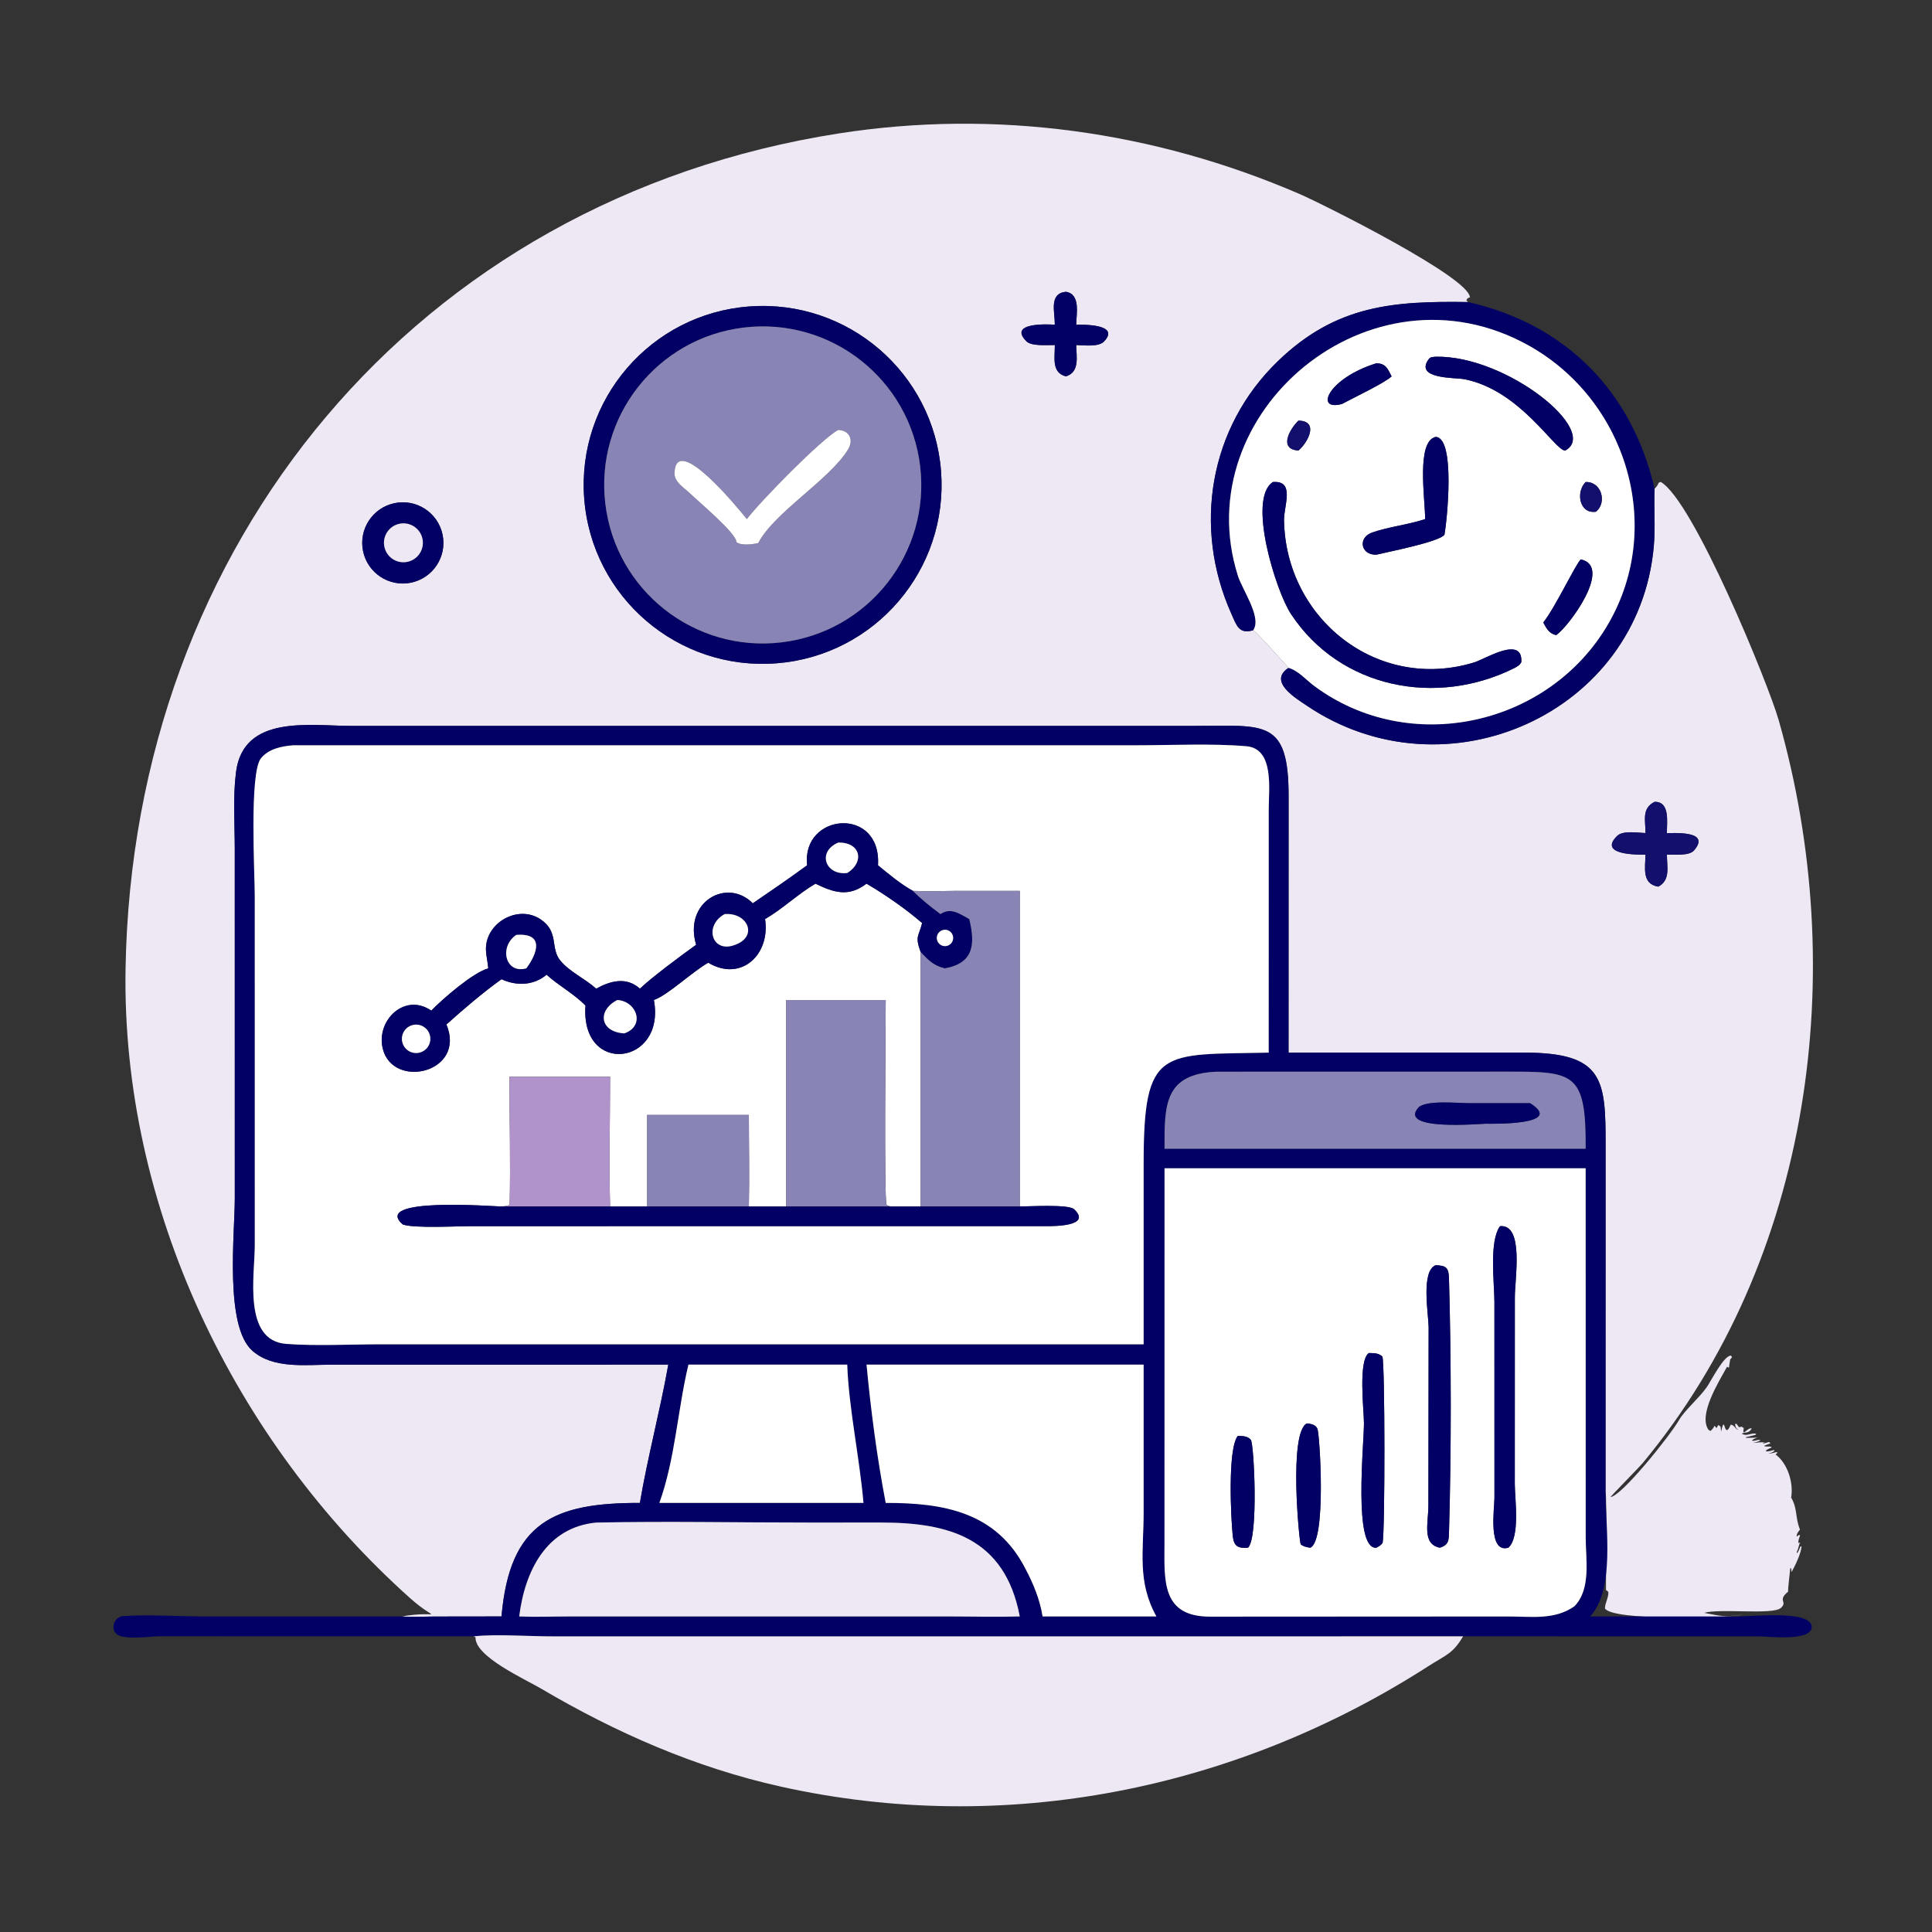
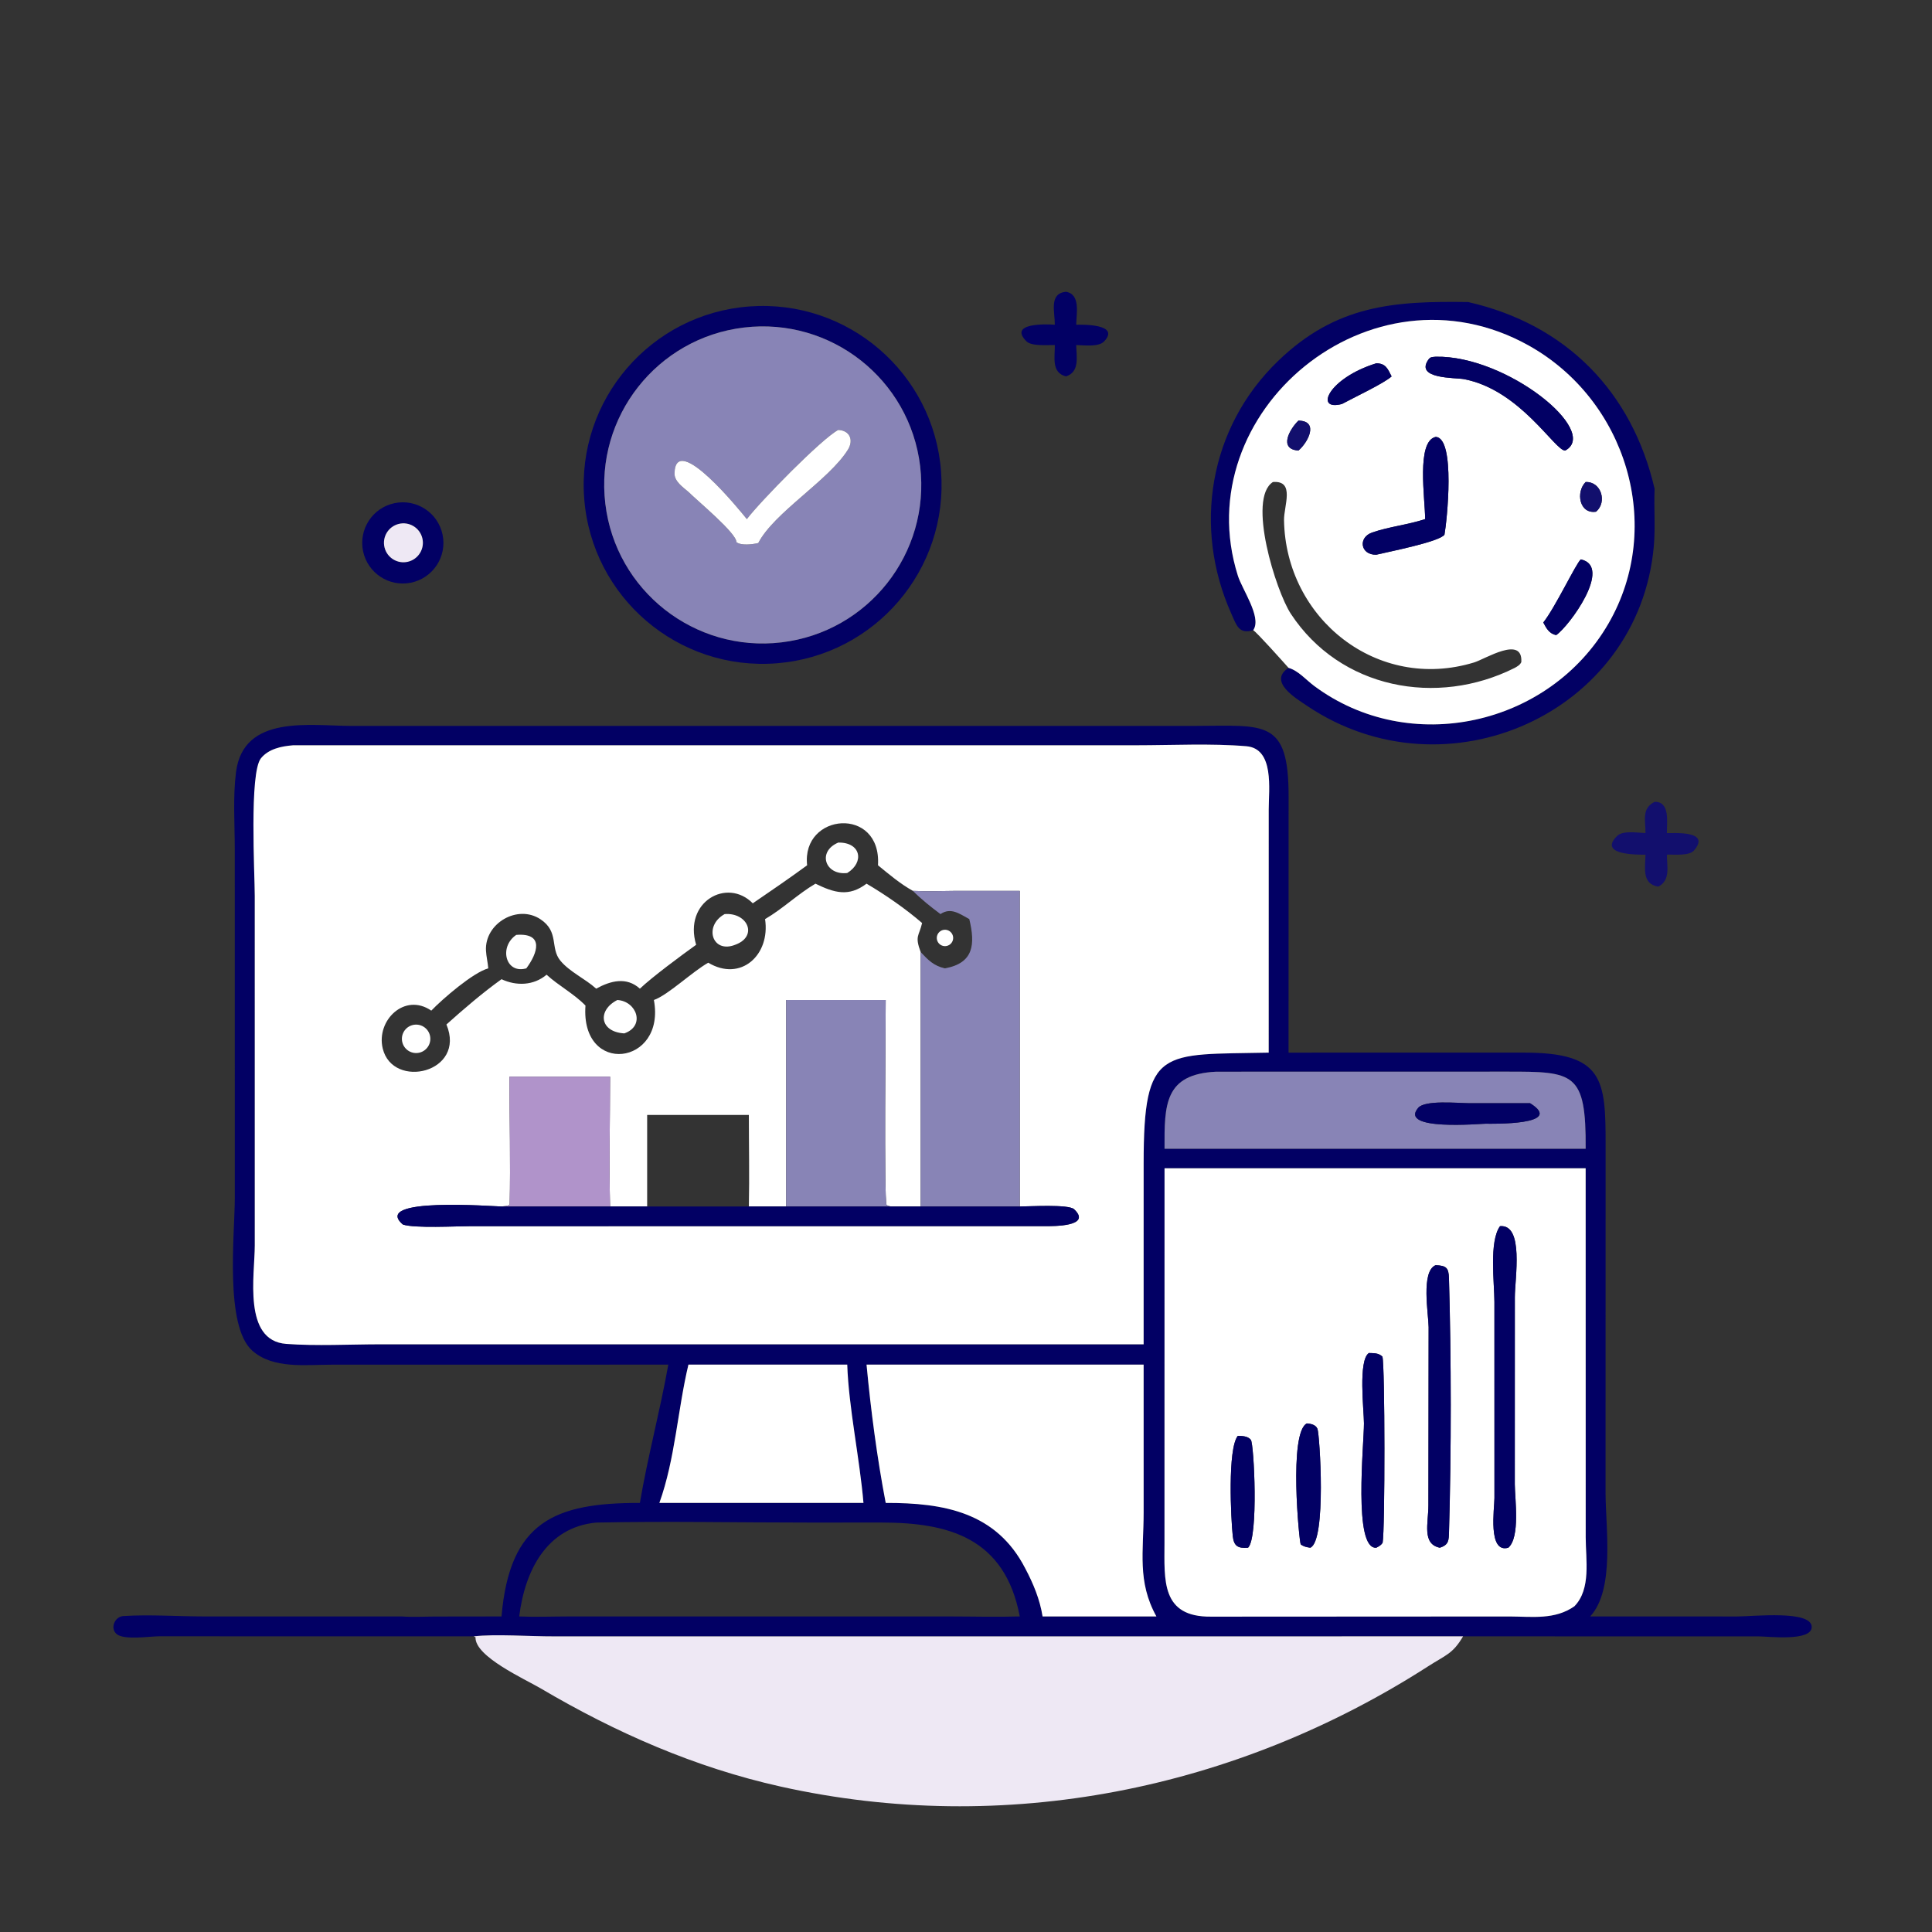
<svg xmlns="http://www.w3.org/2000/svg" width="1024" height="1024">
  <rect width="100%" height="100%" fill="#333333" stroke="none" />
-   <path fill="#EEE8F4" transform="scale(2 2)" d="M389.06 80.043C369.383 79.763 354.153 80.757 338.68 95.684C320.387 113.333 316.09 139.819 326.32 162.646C327.697 165.718 328.309 168.155 332.119 167.018C332.947 167.434 340.064 175.403 341.477 176.989C335.957 180.598 343.379 185.025 346.358 187.034C383.199 211.872 434.327 189.096 438.274 144.778C438.729 139.679 438.275 134.624 438.483 129.526L438.827 129.149C439.179 128.756 439.389 128.393 439.603 127.908L440.085 127.708C448.702 132.514 468.647 181.287 471.364 190.824C490.312 257.328 480.22 333.629 435.329 387.737C434.542 388.685 426.84 396.559 426.784 396.724C429.568 396.667 442.49 380.644 444.983 376.284C446.4 373.808 450.375 370.415 452.333 367.577C453.475 365.922 456.81 359.238 458.709 359.247L459.009 359.624C458.718 360.079 458.884 359.876 458.517 360.238L458.471 360.581C458.38 361.213 458.243 361.802 458.212 362.448L457.672 362.223C455.539 366.127 449.978 374.919 452.767 378.922L453.314 379.22C453.802 378.775 454.079 378.424 454.381 377.83L454.887 378.461L455.373 377.628L455.954 378.058L456.128 379.366C457.235 374.178 456.757 381.989 458.653 377.569C459.61 377.548 459.93 378.868 460.665 378.883C459.985 378.436 459.883 378.12 459.825 377.348L460.199 377.328L460.824 378.207C461.432 378.15 461.13 378.205 461.731 378.041L461.429 378.046L462.116 378.43C461.592 381.144 463.035 378.203 464.232 378.549C463.423 379.931 462.78 379.425 461.56 379.907C462.963 380.819 463.992 379.591 465.384 379.978L465.281 380.227L462.637 380.89L462.769 381.059C468.377 381.033 465.687 380.406 464.254 381.752C465.086 382.081 465.787 381.312 466.576 381.691C465.919 382.076 465.268 382.234 464.539 382.419C465.601 382.304 466.659 382.13 467.725 382.258L467.211 382.409L467.294 382.558L468.858 382.134L469.173 382.522C468.6 382.725 468.008 382.903 467.464 383.175C468.071 383.573 469.12 383.111 469.557 383.575C469.114 383.796 468.397 384.04 468.048 384.371L467.459 384.086L468.031 384.39L468.032 384.641C468.74 384.686 469.45 384.435 470.132 384.263L470.268 384.483C469.753 384.898 469.243 385.047 468.626 385.241C469.409 385.172 470.096 385.014 470.851 384.798L471.035 385.035L470.534 385.427C473.76 387.856 475.385 392.981 474.652 397.017L474.745 396.978C476.431 400.057 475.706 402.135 477.015 405.353C476.575 405.925 476.087 406.437 476.133 407.213L476.771 406.76L477.049 406.876C476.796 407.624 476.578 408.061 476.567 408.882L477.23 408.843L476.959 408.954C476.622 409.739 476.58 410.581 476.146 411.296L476.267 411.64C476.642 411.049 476.892 410.485 477.139 409.836L477.432 409.79C477.337 411.599 475.704 415.012 474.779 416.622L474.678 415.592L474.442 415.608C474.336 416.8 473.764 421.364 473.876 421.796C470.882 424.235 473.871 424.405 471.95 426.121C469.804 428.037 455.713 426.187 451.636 427.426C456.597 428.383 456.819 428.543 461.941 427.906C456.978 428.879 427.367 429.527 425.327 426.263C425.352 424.732 426.35 423.306 426.229 421.868L425.599 421.337C425.563 419.11 425.877 396.171 425.485 395.548L425.5 303.577C425.531 286.062 424.993 278.965 403.946 278.955L341.477 278.958L341.493 211.117C341.522 190.505 335.274 192.324 316.759 192.372L93.117 192.377C82.118 192.358 64.526 189.285 62.552 204.585C61.702 211.173 62.208 218.304 62.217 224.948L62.224 317.495C62.223 326.989 59.461 351.397 66.869 357.952C72.383 362.83 80.987 361.659 87.793 361.655L177.107 361.64C174.923 373.91 171.591 386.312 169.579 398.287C147.005 398.258 135.056 403.239 132.908 428.374L115.249 428.398C112.374 428.401 109.342 428.598 106.486 428.374C116.765 426.557 116.179 430.229 108.674 423.519C62.037 381.82 32.211 319.766 33.272 256.75C35.166 144.26 110.093 52.877 222.342 35.354C263.693 28.899 305.779 34.752 344.273 51.357C350.547 54.063 389.74 73.666 389.528 78.845L389.513 78.851L389.452 78.66L389.613 78.775C388.938 79.008 388.929 78.955 388.598 79.579L389.06 80.043ZM282.458 77.323C277.915 77.801 279.57 82.694 279.54 86.054C277.573 85.898 267.053 85.459 272.015 90.45C273.391 91.833 277.681 91.395 279.54 91.441C279.58 94.694 278.571 98.697 282.458 99.75C286.191 98.606 285.26 94.548 285.206 91.441C287.143 91.477 291.142 92.038 292.608 90.475C296.985 85.812 286.789 86.032 285.206 86.054C285.25 83.123 286.418 77.936 282.458 77.323ZM198.637 81.209C172.456 83.129 152.816 105.953 154.822 132.127C156.827 158.301 179.714 177.866 205.881 175.776C231.928 173.695 251.384 150.936 249.388 124.882C247.392 98.828 224.697 79.298 198.637 81.209ZM104.513 133.351C98.719 134.583 95.011 140.266 96.216 146.065C97.421 151.864 103.087 155.598 108.892 154.42C114.734 153.234 118.499 147.523 117.286 141.686C116.072 135.849 110.344 132.111 104.513 133.351ZM438.483 212.494C434.971 214.278 436.103 217.427 436.071 220.77C434.042 220.706 430.087 220.014 428.548 221.535C423.393 226.633 434.003 226.508 436.071 226.492C436.013 229.998 435.04 234.266 439.474 234.973C442.776 233.21 441.734 229.66 441.747 226.492C443.65 226.396 447.613 226.904 448.93 225.377C453.64 219.916 443.027 220.874 441.747 220.77C441.695 218.045 442.68 212.393 438.483 212.494Z" />
  <path fill="#020064" transform="scale(2 2)" d="M279.54 86.054C279.57 82.694 277.915 77.801 282.458 77.323C286.418 77.936 285.25 83.123 285.206 86.054C286.789 86.032 296.985 85.812 292.608 90.475C291.142 92.038 287.143 91.477 285.206 91.441C285.26 94.548 286.191 98.606 282.458 99.75C278.571 98.697 279.58 94.694 279.54 91.441C277.681 91.395 273.391 91.833 272.015 90.45C267.053 85.459 277.573 85.898 279.54 86.054Z" />
  <path fill="#020064" transform="scale(2 2)" d="M332.119 167.018C328.309 168.155 327.697 165.718 326.32 162.646C316.09 139.819 320.387 113.333 338.68 95.684C354.153 80.757 369.383 79.763 389.06 80.043C415.162 85.967 432.537 103.914 438.483 129.526C438.275 134.624 438.729 139.679 438.274 144.778C434.327 189.096 383.199 211.872 346.358 187.034C343.379 185.025 335.957 180.598 341.477 176.989C344.082 177.736 346.108 180.17 348.239 181.757C373.551 200.602 410.555 192.401 426.256 165.251C441.239 139.343 430.942 105.964 405.098 91.551C363.175 68.171 314.391 109.356 328.043 152.552C329.213 156.252 334.224 163.331 332.269 166.759L332.119 167.018Z" />
  <path fill="#020064" transform="scale(2 2)" d="M205.881 175.776C179.714 177.866 156.827 158.301 154.822 132.127C152.816 105.953 172.456 83.129 198.637 81.209C224.697 79.298 247.392 98.828 249.388 124.882C251.384 150.936 231.928 173.695 205.881 175.776ZM197.167 86.797C174.126 89.54 157.671 110.442 160.415 133.483C163.158 156.524 184.061 172.978 207.102 170.234C230.142 167.489 246.595 146.588 243.851 123.548C241.108 100.508 220.207 84.054 197.167 86.797Z" />
  <path fill="white" transform="scale(2 2)" d="M332.119 167.018L332.269 166.759C334.224 163.331 329.213 156.252 328.043 152.552C314.391 109.356 363.175 68.171 405.098 91.551C430.942 105.964 441.239 139.343 426.256 165.251C410.555 192.401 373.551 200.602 348.239 181.757C346.108 180.17 344.082 177.736 341.477 176.989C340.064 175.403 332.947 167.434 332.119 167.018ZM380.468 94.533C379.632 94.635 379.088 94.52 378.555 95.276C374.868 100.495 385.67 100.043 387.96 100.476C402.917 103.31 412.12 119.55 414.797 119.402C424.183 114.356 399.335 94.15 380.468 94.533ZM364.743 96.273C352.022 100.197 348.187 109.035 355.631 107.063C358.709 105.391 366.852 101.554 368.791 99.75C367.744 97.679 367.215 96.309 364.743 96.273ZM344.095 111.469C341.808 113.678 338.731 119.027 344.095 119.402C346.55 117.365 349.705 111.551 344.095 111.469ZM380.468 115.785C375.269 116.924 377.672 132.252 377.679 137.566C373.087 139.082 368.126 139.572 363.658 141.111C359.779 142.448 360.554 147.128 364.743 147.002C368.098 146.197 381.555 143.566 382.8 141.687C383.438 138.259 385.81 115.993 380.468 115.785ZM337.333 127.741C330.464 132.156 338.123 156.637 342.087 162.667C355.147 182.532 380.765 187.388 401.441 176.989C402.181 176.555 402.757 176.277 403.163 175.479C403.614 168.281 393.574 174.662 390.67 175.55C365.017 183.393 340.728 163.968 340.279 137.872C340.214 134.064 343.281 127.267 337.333 127.741ZM420.214 127.741C417.549 130.37 418.521 136.299 422.976 135.605C425.979 133.068 424.352 127.574 420.214 127.741ZM418.928 148.244C417.665 149.299 412.214 160.885 408.988 164.971C409.807 166.528 410.557 167.929 412.399 168.311C415.806 166.016 427.511 150.086 418.928 148.244Z" />
  <path fill="#8884B6" transform="scale(2 2)" d="M207.102 170.234C184.061 172.978 163.158 156.524 160.415 133.483C157.671 110.442 174.126 89.54 197.167 86.797C220.207 84.054 241.108 100.508 243.851 123.548C246.595 146.588 230.142 167.489 207.102 170.234ZM222.147 113.941C217.793 116.208 201.431 132.932 197.923 137.566C196.571 135.907 178.975 113.966 178.756 125.464C178.716 127.59 180.991 129.107 182.441 130.353C184.921 132.82 195.204 141.292 195.159 143.668C196.348 144.635 199.418 144.283 200.948 143.907C205.162 135.783 219.637 127.308 224.706 119.173C226.263 116.674 225.242 114.068 222.147 113.941Z" />
  <path fill="#020064" transform="scale(2 2)" d="M414.797 119.402C412.12 119.55 402.917 103.31 387.96 100.476C385.67 100.043 374.868 100.495 378.555 95.276C379.088 94.52 379.632 94.635 380.468 94.533C399.335 94.15 424.183 114.356 414.797 119.402Z" />
  <path fill="#020064" transform="scale(2 2)" d="M355.631 107.063C348.187 109.035 352.022 100.197 364.743 96.273C367.215 96.309 367.744 97.679 368.791 99.75C366.852 101.554 358.709 105.391 355.631 107.063Z" />
  <path fill="#120F6D" transform="scale(2 2)" d="M344.095 119.402C338.731 119.027 341.808 113.678 344.095 111.469C349.705 111.551 346.55 117.365 344.095 119.402Z" />
  <path fill="white" transform="scale(2 2)" d="M197.923 137.566C201.431 132.932 217.793 116.208 222.147 113.941C225.242 114.068 226.263 116.674 224.706 119.173C219.637 127.308 205.162 135.783 200.948 143.907C199.418 144.283 196.348 144.635 195.159 143.668C195.204 141.292 184.921 132.82 182.441 130.353C180.991 129.107 178.716 127.59 178.756 125.464C178.975 113.966 196.571 135.907 197.923 137.566Z" />
  <path fill="#020064" transform="scale(2 2)" d="M377.679 137.566C377.672 132.252 375.269 116.924 380.468 115.785C385.81 115.993 383.438 138.259 382.8 141.687C381.555 143.566 368.098 146.197 364.743 147.002C360.554 147.128 359.779 142.448 363.658 141.111C368.126 139.572 373.087 139.082 377.679 137.566Z" />
-   <path fill="#020064" transform="scale(2 2)" d="M401.441 176.989C380.765 187.388 355.147 182.532 342.087 162.667C338.123 156.637 330.464 132.156 337.333 127.741C343.281 127.267 340.214 134.064 340.279 137.872C340.728 163.968 365.017 183.393 390.67 175.55C393.574 174.662 403.614 168.281 403.163 175.479C402.757 176.277 402.181 176.555 401.441 176.989Z" />
  <path fill="#120F6D" transform="scale(2 2)" d="M422.976 135.605C418.521 136.299 417.549 130.37 420.214 127.741C424.352 127.574 425.979 133.068 422.976 135.605Z" />
  <path fill="#020064" transform="scale(2 2)" d="M108.892 154.42C103.087 155.598 97.421 151.864 96.216 146.065C95.011 140.266 98.719 134.583 104.513 133.351C110.344 132.111 116.072 135.849 117.286 141.686C118.499 147.523 114.734 153.234 108.892 154.42ZM105.629 138.855C102.889 139.559 101.227 142.339 101.906 145.086C102.585 147.832 105.35 149.519 108.102 148.866C110.891 148.204 112.605 145.395 111.918 142.612C111.23 139.829 108.405 138.142 105.629 138.855Z" />
  <path fill="#EEE8F4" transform="scale(2 2)" d="M108.102 148.866C105.35 149.519 102.585 147.832 101.906 145.086C101.227 142.339 102.889 139.559 105.629 138.855C108.405 138.142 111.23 139.829 111.918 142.612C112.605 145.395 110.891 148.204 108.102 148.866Z" />
  <path fill="#020064" transform="scale(2 2)" d="M408.988 164.971C412.214 160.885 417.665 149.299 418.928 148.244C427.511 150.086 415.806 166.016 412.399 168.311C410.557 167.929 409.807 166.528 408.988 164.971Z" />
  <path fill="#020064" transform="scale(2 2)" d="M341.477 278.958L403.946 278.955C424.993 278.965 425.531 286.062 425.5 303.577L425.485 395.548C425.5 404.929 428.007 421.277 421.408 428.374L460.384 428.381C464.646 428.382 480.044 426.645 480.119 431.138C480.184 435.099 468.507 433.65 465.965 433.652L387.729 433.65L146.717 433.655C140.7 433.684 131.198 432.988 125.558 433.65L42.158 433.634C39.706 433.633 32.863 434.715 30.896 433.031C29.098 431.492 30.418 428.414 32.674 428.272C39.692 427.83 47.071 428.37 54.124 428.372L106.486 428.374C109.342 428.598 112.374 428.401 115.249 428.398L132.908 428.374C135.056 403.239 147.005 398.258 169.579 398.287C171.591 386.312 174.923 373.91 177.107 361.64L87.793 361.655C80.987 361.659 72.383 362.83 66.869 357.952C59.461 351.397 62.223 326.989 62.224 317.495L62.217 224.948C62.208 218.304 61.702 211.173 62.552 204.585C64.526 189.285 82.118 192.358 93.117 192.377L316.759 192.372C335.274 192.324 341.522 190.505 341.493 211.117L341.477 278.958ZM77.635 197.513C74.588 197.76 71.189 198.447 69.151 200.96C66.035 204.8 67.515 231.595 67.515 237.433L67.52 330.018C67.519 337.891 64.291 355.278 75.854 356.146C83.803 356.742 92.801 356.256 100.873 356.253L303.074 356.254L303.074 332.875L303.076 308.353C303.071 277.217 307.829 279.584 336.217 278.958L336.224 214.511C336.222 209.222 337.762 198.396 330.307 197.759C321.132 196.976 310.516 197.502 301.162 197.507L77.635 197.513ZM322.301 284.011C308.602 284.667 308.562 292.71 308.615 304.431L406.875 304.431L420.214 304.431C420.339 284.163 417.13 283.987 399.428 283.995L322.301 284.011ZM308.615 309.604L308.601 408.854C308.579 418.79 307.677 428.558 320.935 428.426L400.163 428.382C406.143 428.422 412.064 429.292 417.225 425.686C421.71 421.108 420.229 413.282 420.227 407.418L420.214 309.604L308.615 309.604ZM185.521 361.64L182.441 361.64C179.571 373.659 178.937 386.626 174.741 398.287L218.57 398.287L228.827 398.287C227.818 386.411 224.91 373.044 224.526 361.64L185.521 361.64ZM277.705 361.64L229.643 361.64C230.783 373.777 232.431 386.327 234.723 398.287C250.094 398.251 264.04 400.734 271.7 415.636C273.825 419.64 275.585 423.869 276.295 428.374L306.458 428.374C301.332 419.142 303.068 411.131 303.076 400.865L303.074 361.64L277.705 361.64ZM157.994 403.496C144.823 404.753 139.092 416.296 137.596 428.374C141.897 428.558 146.232 428.382 150.539 428.378L251.648 428.374C257.835 428.378 264.07 428.55 270.251 428.374C266.292 407.452 251.267 403.497 233.582 403.488L214.328 403.492C195.576 403.499 176.736 403.103 157.994 403.496Z" />
  <path fill="white" transform="scale(2 2)" d="M303.074 356.254L100.873 356.253C92.801 356.256 83.803 356.742 75.854 356.146C64.291 355.278 67.519 337.891 67.52 330.018L67.515 237.433C67.515 231.595 66.035 204.8 69.151 200.96C71.189 198.447 74.588 197.76 77.635 197.513L301.162 197.507C310.516 197.502 321.132 196.976 330.307 197.759C337.762 198.396 336.222 209.222 336.224 214.511L336.217 278.958C307.829 279.584 303.071 277.217 303.076 308.353L303.074 332.875L303.074 356.254ZM241.924 236.089C238.542 234.201 235.664 231.75 232.677 229.307C233.643 213.545 212.344 215.387 213.898 229.307C209.16 232.782 204.344 236.073 199.496 239.388C192.698 232.495 181.078 238.981 184.484 250.379C180.658 253.117 172.784 258.946 169.579 262.006C166.025 258.799 161.814 259.903 157.994 262.006C155.078 259.365 150.95 257.565 148.491 254.569C145.734 251.21 148.229 246.955 143.254 243.63C137.154 239.552 128.405 244.717 128.79 251.924C128.874 253.499 129.273 255.051 129.398 256.626C125.429 257.69 117.309 264.688 114.296 267.828C107.23 262.967 99.634 270.439 101.425 277.856C104.073 288.825 123.649 284.296 118.309 271.5C122.97 267.328 127.826 263.153 132.908 259.5C136.863 261.353 141.452 261.187 144.851 258.308C148.082 261.255 152.116 263.355 155.156 266.485C153.801 285.187 176.519 282.404 173.287 265.009C177.025 263.698 183.377 257.576 187.696 255.125C196.295 260.292 204.193 253.107 202.751 243.571C207.47 240.823 211.436 236.924 216.106 234.184C221.186 236.655 224.944 237.719 229.643 234.184C234.557 237.068 240.042 240.864 244.367 244.612C243.547 248.137 242.377 247.955 243.984 252.306L243.984 319.733L236.065 319.733C235.613 319.651 235.335 319.552 234.944 319.309C234.259 317.551 234.724 271.121 234.723 265.009L208.35 265.009L208.35 319.733L198.454 319.733C198.627 311.663 198.455 303.552 198.454 295.477L171.503 295.477L171.503 319.733L161.68 319.733C161.366 308.298 161.675 296.772 161.68 285.328L135.009 285.328C135.005 296.604 135.329 307.962 135.06 319.227C134.506 319.66 133.611 319.641 132.908 319.733C130.959 319.734 98.242 317.127 106.762 324.509C109.835 325.559 120.935 324.946 124.853 324.945L277.353 324.935C278.662 324.924 289.588 325.13 284.649 320.46C283.201 319.091 272.752 319.733 270.251 319.733L270.251 236.089L253 236.094C249.306 236.112 245.615 236.28 241.924 236.089Z" />
  <path fill="#120F6D" transform="scale(2 2)" d="M436.071 220.77C436.103 217.427 434.971 214.278 438.483 212.494C442.68 212.393 441.695 218.045 441.747 220.77C443.027 220.874 453.64 219.916 448.93 225.377C447.613 226.904 443.65 226.396 441.747 226.492C441.734 229.66 442.776 233.21 439.474 234.973C435.04 234.266 436.013 229.998 436.071 226.492C434.003 226.508 423.393 226.633 428.548 221.535C430.087 220.014 434.042 220.706 436.071 220.77Z" />
-   <path fill="#020064" transform="scale(2 2)" d="M232.677 229.307C235.664 231.75 238.542 234.201 241.924 236.089C244.172 238.354 246.681 240.332 249.234 242.241C252.022 240.373 254.296 242.185 256.871 243.571C258.487 250.253 258.076 255.251 250.385 256.626C247.435 255.936 245.98 254.436 243.984 252.306C242.377 247.955 243.547 248.137 244.367 244.612C240.042 240.864 234.557 237.068 229.643 234.184C224.944 237.719 221.186 236.655 216.106 234.184C211.436 236.924 207.47 240.823 202.751 243.571C204.193 253.107 196.295 260.292 187.696 255.125C183.377 257.576 177.025 263.698 173.287 265.009C176.519 282.404 153.801 285.187 155.156 266.485C152.116 263.355 148.082 261.255 144.851 258.308C141.452 261.187 136.863 261.353 132.908 259.5C127.826 263.153 122.97 267.328 118.309 271.5C123.649 284.296 104.073 288.825 101.425 277.856C99.634 270.439 107.23 262.967 114.296 267.828C117.309 264.688 125.429 257.69 129.398 256.626C129.273 255.051 128.874 253.499 128.79 251.924C128.405 244.717 137.154 239.552 143.254 243.63C148.229 246.955 145.734 251.21 148.491 254.569C150.95 257.565 155.078 259.365 157.994 262.006C161.814 259.903 166.025 258.799 169.579 262.006C172.784 258.946 180.658 253.117 184.484 250.379C181.078 238.981 192.698 232.495 199.496 239.388C204.344 236.073 209.16 232.782 213.898 229.307C212.344 215.387 233.643 213.545 232.677 229.307ZM222.147 223.292C216.494 225.683 218.666 232.039 224.526 231.357C229.147 228.508 228.15 223.176 222.147 223.292ZM192.043 242.241C186.411 245.337 188.71 252.793 194.825 250.379C200.977 248.149 198.15 241.773 192.043 242.241ZM249.305 246.709C248.292 247.322 247.957 248.634 248.552 249.657C249.148 250.681 250.454 251.038 251.487 250.459C252.171 250.076 252.596 249.354 252.598 248.571C252.599 247.787 252.178 247.063 251.495 246.677C250.813 246.291 249.976 246.303 249.305 246.709ZM136.811 247.755C132.202 250.902 133.928 257.963 139.206 256.691L139.48 256.626C142.5 252.568 144.282 247.174 136.811 247.755ZM163.606 265.009C158.21 267.76 158.932 273.479 165.445 273.859C171.085 271.908 168.765 265.337 163.606 265.009ZM109.364 271.645C107.339 272.15 106.11 274.205 106.624 276.228C107.138 278.251 109.199 279.471 111.219 278.948C113.227 278.428 114.438 276.383 113.927 274.373C113.416 272.363 111.377 271.143 109.364 271.645Z" />
  <path fill="white" transform="scale(2 2)" d="M224.526 231.357C218.666 232.039 216.494 225.683 222.147 223.292C228.15 223.176 229.147 228.508 224.526 231.357Z" />
  <path fill="#8884B6" transform="scale(2 2)" d="M241.924 236.089C245.615 236.28 249.306 236.112 253 236.094L270.251 236.089L270.251 319.733L243.984 319.733L243.984 252.306C245.98 254.436 247.435 255.936 250.385 256.626C258.076 255.251 258.487 250.253 256.871 243.571C254.296 242.185 252.022 240.373 249.234 242.241C246.681 240.332 244.172 238.354 241.924 236.089Z" />
  <path fill="white" transform="scale(2 2)" d="M194.825 250.379C188.71 252.793 186.411 245.337 192.043 242.241C198.15 241.773 200.977 248.149 194.825 250.379Z" />
  <path fill="white" transform="scale(2 2)" d="M251.487 250.459C250.454 251.038 249.148 250.681 248.552 249.657C247.957 248.634 248.292 247.322 249.305 246.709C249.976 246.303 250.813 246.291 251.495 246.677C252.178 247.063 252.599 247.787 252.598 248.571C252.596 249.354 252.171 250.076 251.487 250.459Z" />
  <path fill="white" transform="scale(2 2)" d="M139.48 256.626L139.206 256.691C133.928 257.963 132.202 250.902 136.811 247.755C144.282 247.174 142.5 252.568 139.48 256.626Z" />
  <path fill="#8884B6" transform="scale(2 2)" d="M208.35 319.733L208.35 265.009L234.723 265.009C234.724 271.121 234.259 317.551 234.944 319.309C235.335 319.552 235.613 319.651 236.065 319.733L208.35 319.733Z" />
  <path fill="white" transform="scale(2 2)" d="M165.445 273.859C158.932 273.479 158.21 267.76 163.606 265.009C168.765 265.337 171.085 271.908 165.445 273.859Z" />
  <path fill="white" transform="scale(2 2)" d="M111.219 278.948C109.199 279.471 107.138 278.251 106.624 276.228C106.11 274.205 107.339 272.15 109.364 271.645C111.377 271.143 113.416 272.363 113.927 274.373C114.438 276.383 113.227 278.428 111.219 278.948Z" />
  <path fill="#8884B6" transform="scale(2 2)" d="M308.615 304.431C308.562 292.71 308.602 284.667 322.301 284.011L399.428 283.995C417.13 283.987 420.339 284.163 420.214 304.431L406.875 304.431L308.615 304.431ZM389.06 292.354C386.245 292.333 377.619 291.483 375.837 293.583C370.569 299.79 392.428 297.782 393.729 297.793C395.149 297.807 414.936 298.243 405.475 292.354L389.06 292.354Z" />
  <path fill="#B093CA" transform="scale(2 2)" d="M132.908 319.733C133.611 319.641 134.506 319.66 135.06 319.227C135.329 307.962 135.005 296.604 135.009 285.328L161.68 285.328C161.675 296.772 161.366 308.298 161.68 319.733L132.908 319.733Z" />
  <path fill="#020064" transform="scale(2 2)" d="M393.729 297.793C392.428 297.782 370.569 299.79 375.837 293.583C377.619 291.483 386.245 292.333 389.06 292.354L405.475 292.354C414.936 298.243 395.149 297.807 393.729 297.793Z" />
-   <path fill="#8884B6" transform="scale(2 2)" d="M171.503 319.733L171.503 295.477L198.454 295.477C198.455 303.552 198.627 311.663 198.454 319.733L171.503 319.733Z" />
  <path fill="white" transform="scale(2 2)" d="M417.225 425.686C412.064 429.292 406.143 428.422 400.163 428.382L320.935 428.426C307.677 428.558 308.579 418.79 308.601 408.854L308.615 309.604L420.214 309.604L420.227 407.418C420.229 413.282 421.71 421.108 417.225 425.686ZM397.523 324.947C394.581 329.004 396.027 339.966 396.036 345.007L396.043 396.985C396.042 399.719 394.221 411.744 399.721 410.161C402.905 407.384 401.461 397.251 401.436 393.339L401.448 343.788C401.447 338.828 403.943 324.379 397.523 324.947ZM380.468 335.282C376.494 336.89 378.571 348.282 378.6 351.704L378.541 398.943C378.541 403.626 376.773 409.162 381.553 410.161C384.006 409.397 383.94 408.162 384.008 405.804C384.623 384.521 384.607 359.979 383.991 338.731C383.911 335.984 383.286 335.404 380.468 335.282ZM362.775 358.56C359.869 360.501 361.459 373.767 361.464 377.216C361.472 382.667 358.569 410.684 364.743 410.161C365.441 409.783 365.983 409.534 366.412 408.83C367.058 405.469 367.042 361.823 366.354 359.51C365.288 358.525 364.136 358.615 362.775 358.56ZM346.336 377.221C341.455 379.605 344.31 408.563 344.701 409.269C345.493 409.874 346.263 410.021 347.236 410.161C351.576 408.37 349.738 380.092 349.141 378.661C348.674 377.545 347.409 377.312 346.336 377.221ZM328.033 380.516C325.277 383.974 326.212 402.504 326.693 407.042C326.984 409.795 328.116 410.368 330.747 410.161C333.552 407.487 332.335 382.6 331.482 381.562C330.658 380.56 329.215 380.551 328.033 380.516Z" />
  <path fill="#020064" transform="scale(2 2)" d="M270.251 319.733C272.752 319.733 283.201 319.091 284.649 320.46C289.588 325.13 278.662 324.924 277.353 324.935L124.853 324.945C120.935 324.946 109.835 325.559 106.762 324.509C98.242 317.127 130.959 319.734 132.908 319.733L161.68 319.733L171.503 319.733L198.454 319.733L208.35 319.733L236.065 319.733L243.984 319.733L270.251 319.733Z" />
  <path fill="#020064" transform="scale(2 2)" d="M399.721 410.161C394.221 411.744 396.042 399.719 396.043 396.985L396.036 345.007C396.027 339.966 394.581 329.004 397.523 324.947C403.943 324.379 401.447 338.828 401.448 343.788L401.436 393.339C401.461 397.251 402.905 407.384 399.721 410.161Z" />
  <path fill="#020064" transform="scale(2 2)" d="M381.553 410.161C376.773 409.162 378.541 403.626 378.541 398.943L378.6 351.704C378.571 348.282 376.494 336.89 380.468 335.282C383.286 335.404 383.911 335.984 383.991 338.731C384.607 359.979 384.623 384.521 384.008 405.804C383.94 408.162 384.006 409.397 381.553 410.161Z" />
  <path fill="#020064" transform="scale(2 2)" d="M364.743 410.161C358.569 410.684 361.472 382.667 361.464 377.216C361.459 373.767 359.869 360.501 362.775 358.56C364.136 358.615 365.288 358.525 366.354 359.51C367.042 361.823 367.058 405.469 366.412 408.83C365.983 409.534 365.441 409.783 364.743 410.161Z" />
  <path fill="white" transform="scale(2 2)" d="M182.441 361.64L185.521 361.64L224.526 361.64C224.91 373.044 227.818 386.411 228.827 398.287L218.57 398.287L174.741 398.287C178.937 386.626 179.571 373.659 182.441 361.64Z" />
  <path fill="white" transform="scale(2 2)" d="M229.643 361.64L277.705 361.64L303.074 361.64L303.076 400.865C303.068 411.131 301.332 419.142 306.458 428.374L276.295 428.374C275.585 423.869 273.825 419.64 271.7 415.636C264.04 400.734 250.094 398.251 234.723 398.287C232.431 386.327 230.783 373.777 229.643 361.64Z" />
  <path fill="#020064" transform="scale(2 2)" d="M347.236 410.161C346.263 410.021 345.493 409.874 344.701 409.269C344.31 408.563 341.455 379.605 346.336 377.221C347.409 377.312 348.674 377.545 349.141 378.661C349.738 380.092 351.576 408.37 347.236 410.161Z" />
  <path fill="#020064" transform="scale(2 2)" d="M330.747 410.161C328.116 410.368 326.984 409.795 326.693 407.042C326.212 402.504 325.277 383.974 328.033 380.516C329.215 380.551 330.658 380.56 331.482 381.562C332.335 382.6 333.552 407.487 330.747 410.161Z" />
-   <path fill="#EEE8F4" transform="scale(2 2)" d="M137.596 428.374C139.092 416.296 144.823 404.753 157.994 403.496C176.736 403.103 195.576 403.499 214.328 403.492L233.582 403.488C251.267 403.497 266.292 407.452 270.251 428.374C264.07 428.55 257.835 428.378 251.648 428.374L150.539 428.378C146.232 428.382 141.897 428.558 137.596 428.374Z" />
  <path fill="#EEE8F4" transform="scale(2 2)" d="M125.558 433.65C131.198 432.988 140.7 433.684 146.717 433.655L387.729 433.65C385.004 438.301 383.184 438.561 378.552 441.539C327.435 474.392 266.169 486.671 206.865 473.456C184.21 468.408 163.208 459.184 143.311 447.454C139.086 444.963 125.789 438.996 126.018 433.891L125.558 433.65Z" />
</svg>